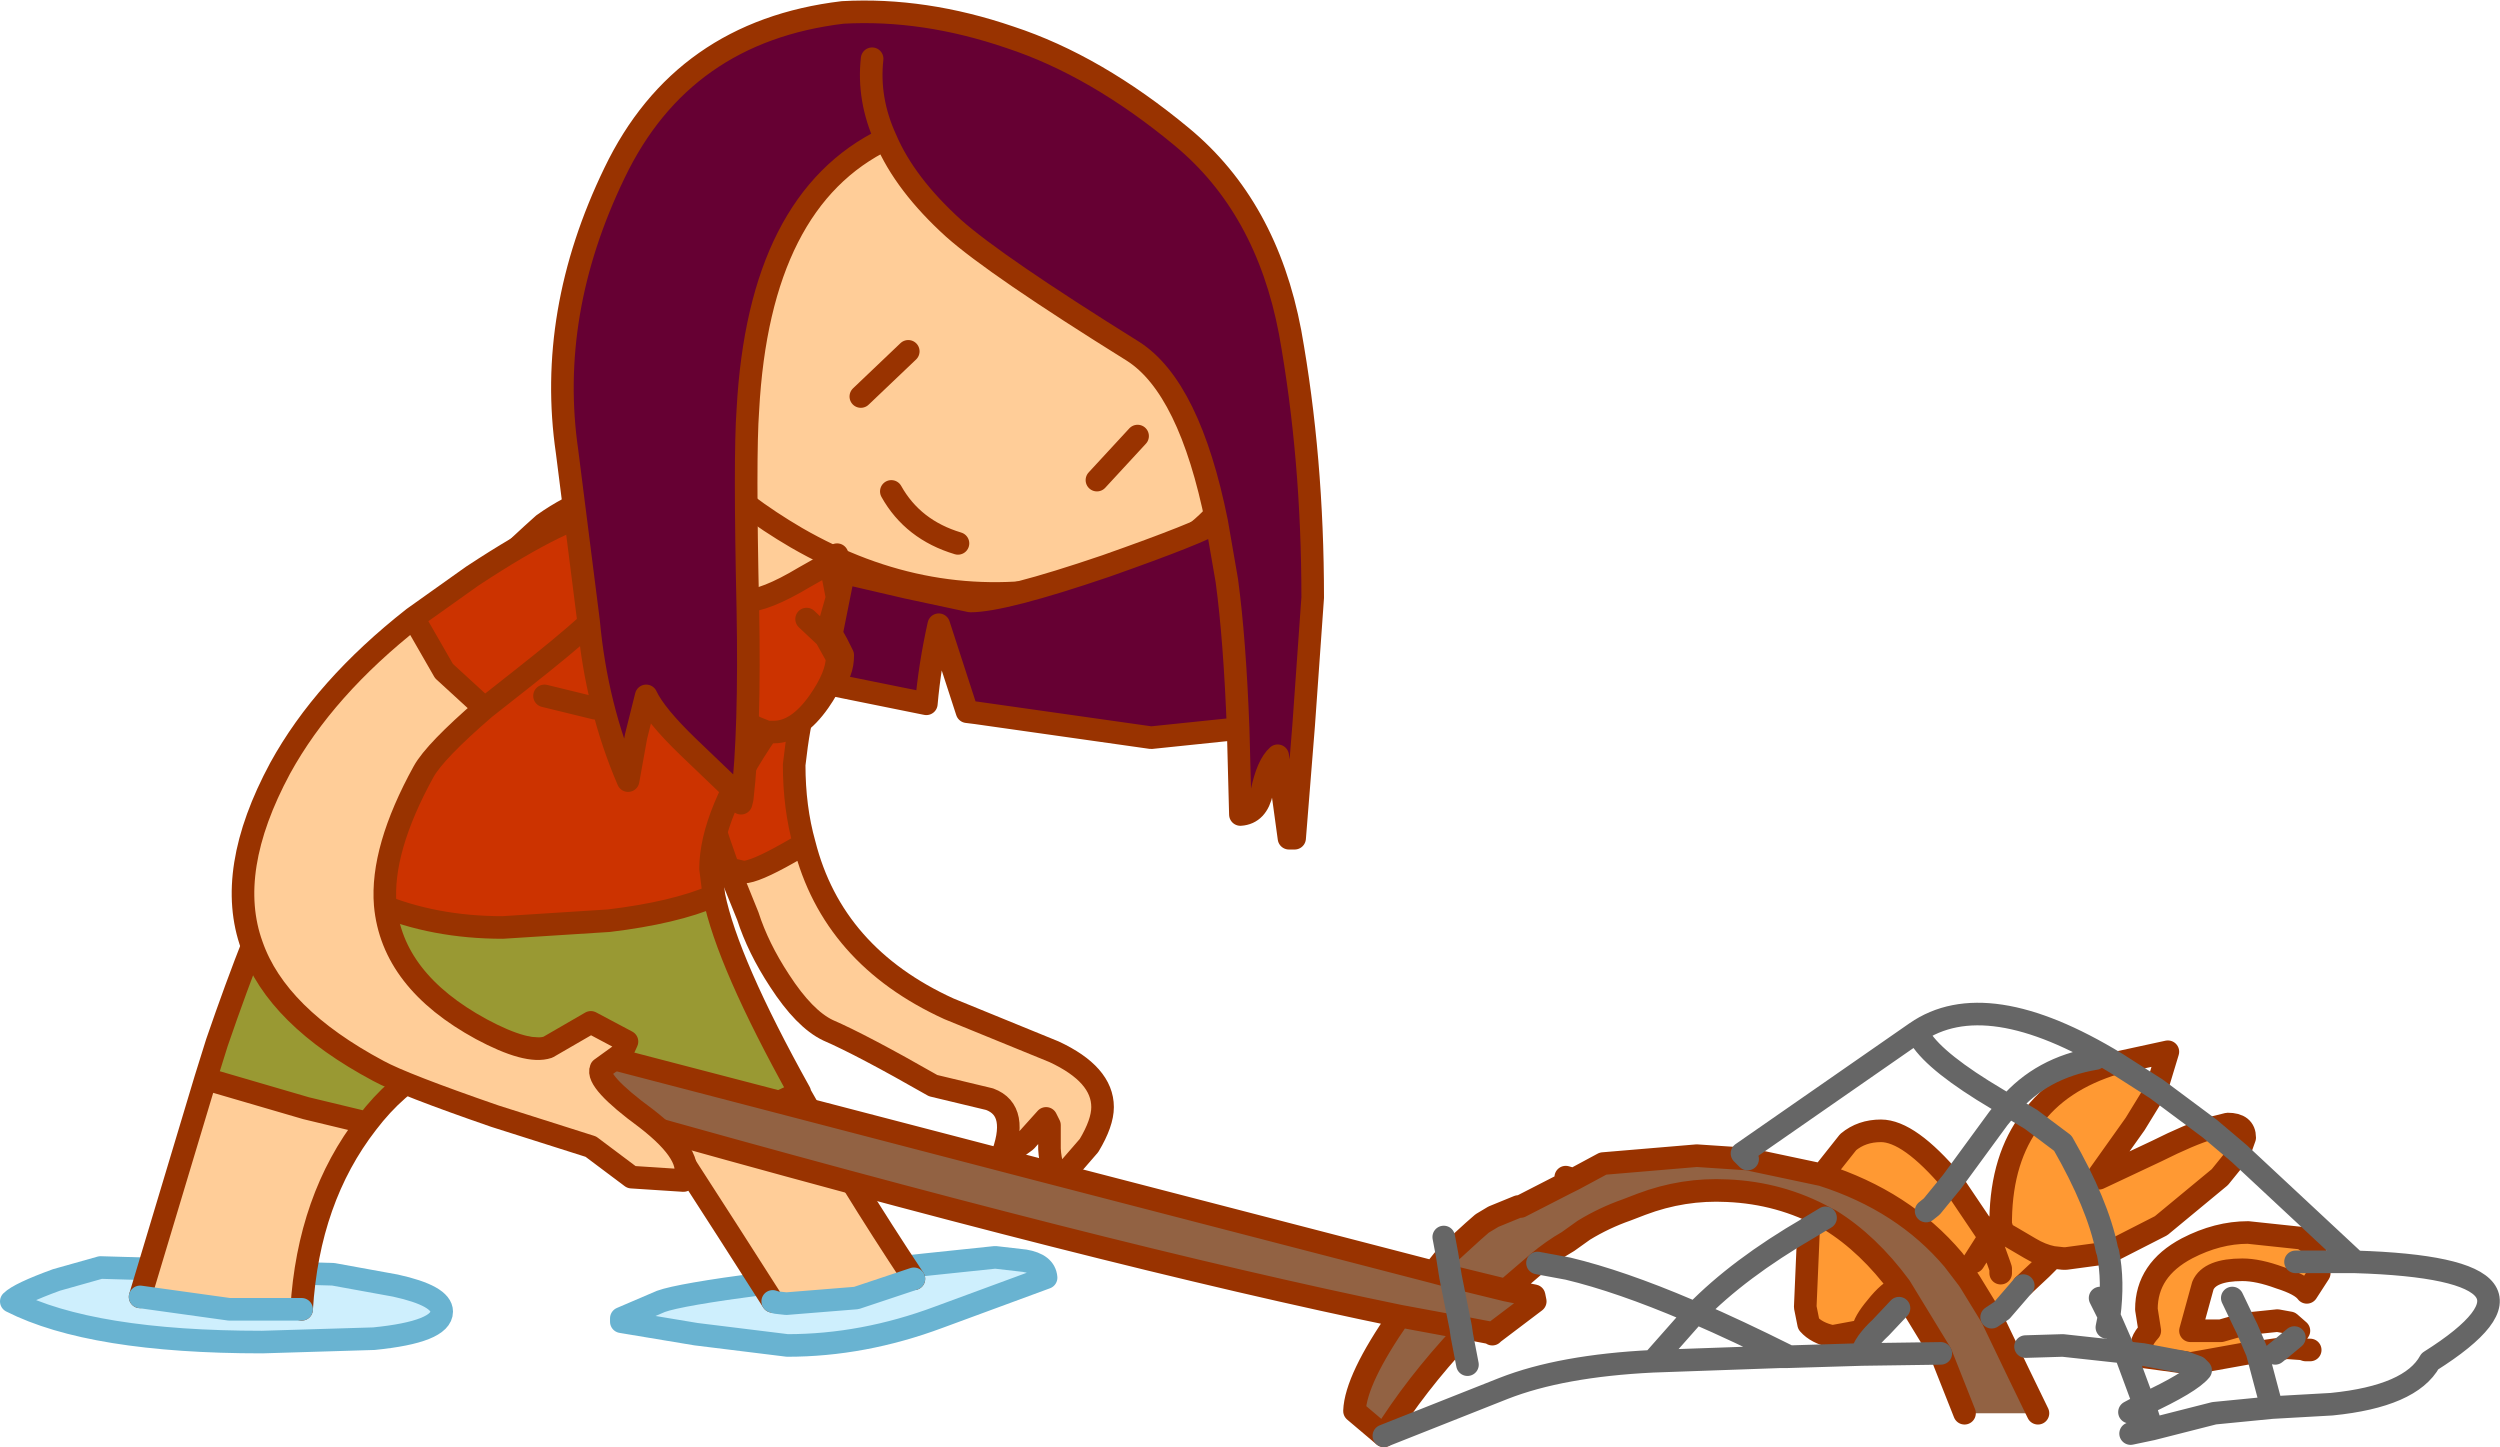
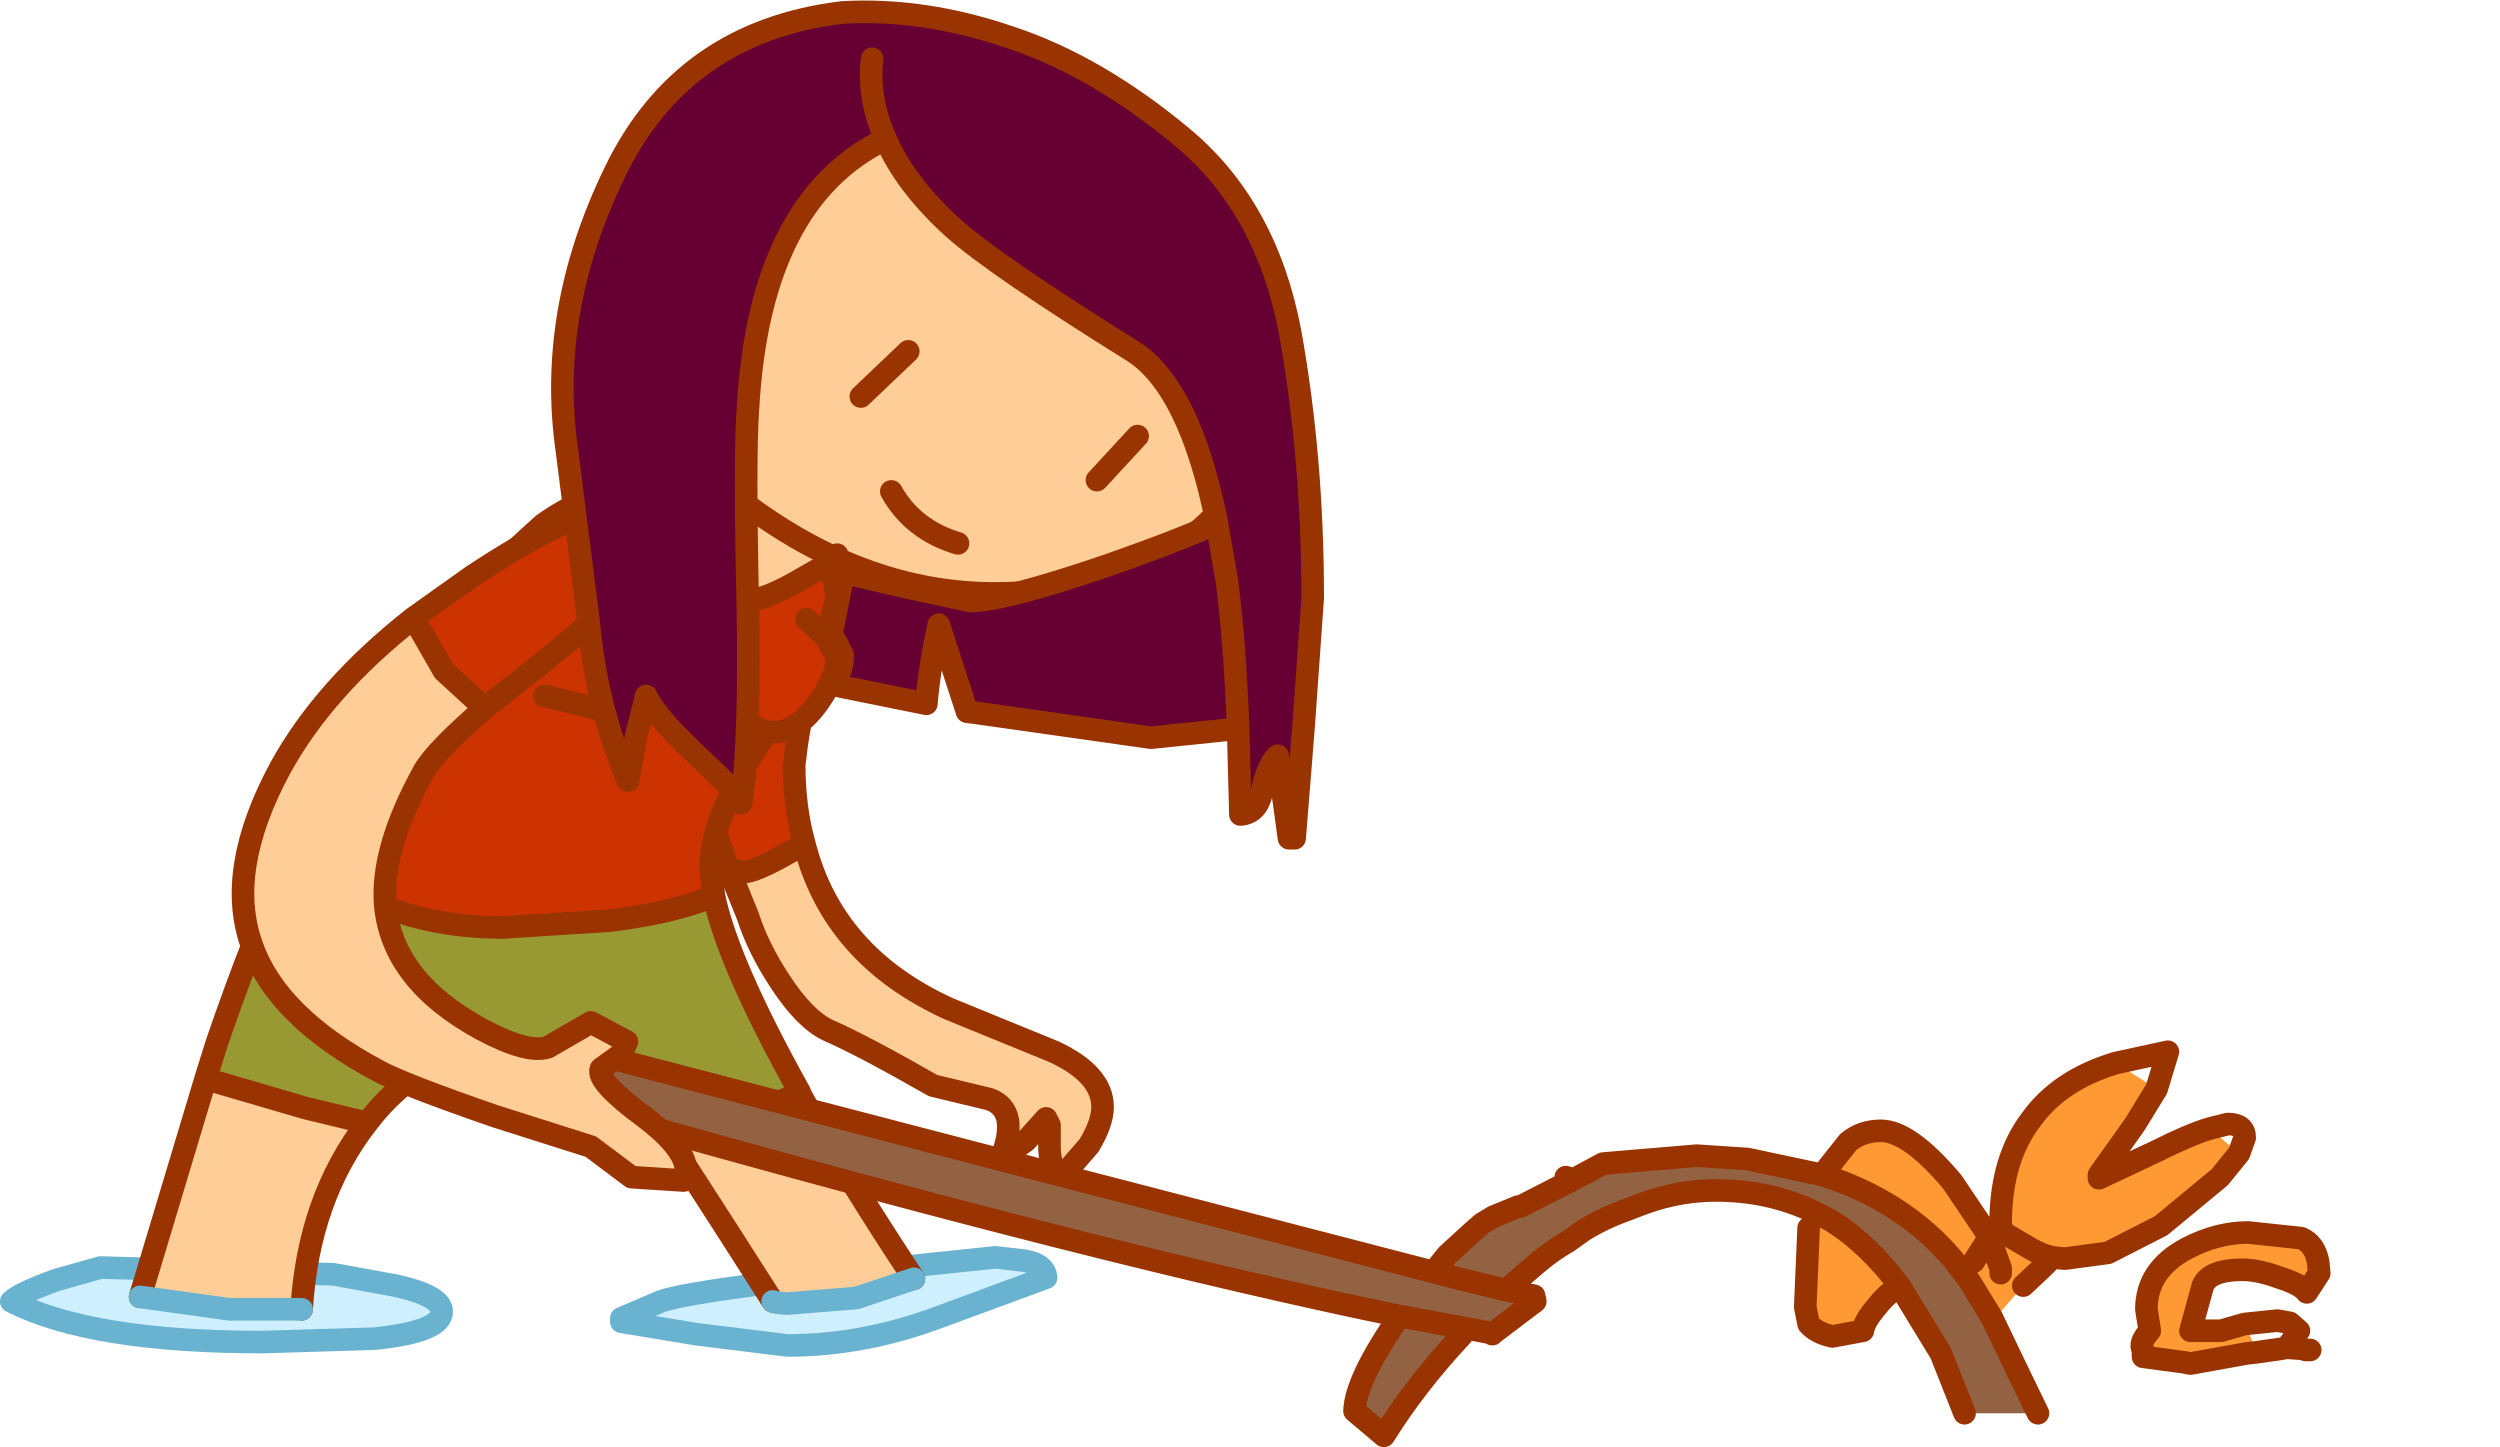
<svg xmlns="http://www.w3.org/2000/svg" height="64.05px" width="110.65px">
  <g transform="matrix(1.0, 0.0, 0.0, 1.0, 0.5, 0.5)">
    <path d="M19.05 57.55 Q19.05 58.45 16.05 58.75 L11.1 58.9 Q3.55 58.9 0.0 57.1 0.35 56.75 2.0 56.15 L3.95 55.6 14.25 55.9 17.0 56.4 Q19.05 56.85 19.05 57.55" fill="#ceeffd" fill-rule="evenodd" stroke="none" />
    <path d="M19.05 57.55 Q19.05 56.85 17.0 56.4 L14.25 55.9 3.95 55.6 2.0 56.15 Q0.35 56.75 0.0 57.1 3.55 58.9 11.1 58.9 L16.05 58.75 Q19.05 58.45 19.05 57.55 Z" fill="none" stroke="#69b3d1" stroke-linecap="round" stroke-linejoin="round" stroke-width="1.0" />
    <path d="M34.35 59.05 L30.3 58.55 27.0 58.0 27.0 57.85 28.75 57.1 Q30.4 56.5 43.55 55.15 L44.85 55.3 Q45.75 55.45 45.8 56.05 L41.05 57.8 Q37.7 59.05 34.35 59.05" fill="#ceeffd" fill-rule="evenodd" stroke="none" />
    <path d="M34.35 59.05 Q37.7 59.05 41.05 57.8 L45.8 56.05 Q45.75 55.45 44.85 55.3 L43.55 55.15 Q30.4 56.5 28.75 57.1 L27.0 57.85 27.0 58.0 30.3 58.55 34.35 59.05 Z" fill="none" stroke="#69b3d1" stroke-linecap="round" stroke-linejoin="round" stroke-width="1.0" />
    <path d="M31.75 37.95 L31.6 37.55 31.55 37.4 Q30.65 34.9 30.65 33.8 30.65 32.15 31.55 30.35 32.65 28.15 34.2 28.15 34.8 28.15 35.15 29.25 L35.35 29.9 Q35.2 30.15 35.15 30.55 34.85 31.55 34.65 33.35 34.65 35.25 35.1 36.85 L34.4 37.25 Q32.9 38.1 32.4 38.1 L31.75 37.95" fill="#cc3300" fill-rule="evenodd" stroke="none" />
    <path d="M35.1 36.85 Q36.35 41.8 41.5 44.15 L46.15 46.05 Q48.3 47.05 48.3 48.5 48.3 49.2 47.7 50.2 L46.4 51.7 Q46.0 51.25 45.95 50.35 L45.95 49.3 45.8 49.0 44.9 50.0 43.8 50.8 Q44.65 48.65 43.3 48.15 L40.8 47.55 Q37.65 45.75 36.15 45.1 35.1 44.6 34.0 42.9 33.05 41.45 32.6 40.05 L31.75 37.95 32.4 38.1 Q32.9 38.1 34.4 37.25 L35.1 36.85" fill="#ffcd98" fill-rule="evenodd" stroke="none" />
    <path d="M31.75 37.95 L31.6 37.55 31.55 37.4 Q30.65 34.9 30.65 33.8 30.65 32.15 31.55 30.35 32.65 28.15 34.2 28.15 34.8 28.15 35.15 29.25 L35.35 29.9 Q35.2 30.15 35.15 30.55 34.85 31.55 34.65 33.35 34.65 35.25 35.1 36.85 36.35 41.8 41.5 44.15 L46.15 46.05 Q48.3 47.05 48.3 48.5 48.3 49.2 47.7 50.2 L46.4 51.7 Q46.0 51.25 45.95 50.35 L45.95 49.3 45.8 49.0 44.9 50.0 43.8 50.8 Q44.65 48.65 43.3 48.15 L40.8 47.55 Q37.65 45.75 36.15 45.1 35.1 44.6 34.0 42.9 33.05 41.45 32.6 40.05 L31.75 37.95 32.4 38.1 Q32.9 38.1 34.4 37.25 L35.1 36.85" fill="none" stroke="#993300" stroke-linecap="round" stroke-linejoin="round" stroke-width="1.0" />
    <path d="M36.25 24.4 L36.55 25.95 36.05 27.7 36.55 28.6 Q36.55 29.4 35.75 30.55 34.8 31.9 33.75 31.9 L33.45 31.9 Q30.95 35.55 30.95 37.95 L31.1 39.15 Q29.35 39.9 26.45 40.25 L21.75 40.55 Q18.7 40.55 16.2 39.5 14.65 38.85 12.4 37.3 L12.55 36.9 Q14.0 33.8 16.55 30.3 19.4 26.4 23.55 22.7 25.8 21.1 28.2 21.1 L29.7 21.15 29.95 21.2 30.55 24.05 Q31.25 26.1 32.45 26.1 33.35 26.1 35.1 25.05 L36.25 24.4 M36.05 27.7 L35.2 26.9 36.05 27.7 M28.1 26.1 Q29.15 27.5 29.15 28.2 29.15 29.25 28.15 30.05 27.15 30.85 25.85 30.85 L23.6 30.3 25.85 30.85 Q27.15 30.85 28.15 30.05 29.15 29.25 29.15 28.2 29.15 27.5 28.1 26.1 M32.3 31.35 L32.95 31.7 33.45 31.9 32.95 31.7 32.3 31.35" fill="#cc3300" fill-rule="evenodd" stroke="none" />
    <path d="M34.9 47.85 L34.9 47.9 Q37.1 51.8 39.95 56.1 L37.4 56.95 34.3 57.2 33.85 57.15 33.7 57.1 31.75 54.05 29.85 51.1 29.05 49.9 Q30.2 49.9 31.8 49.3 L34.9 47.85 M15.75 49.2 Q13.15 52.55 12.85 57.45 L9.65 57.45 5.7 56.9 8.6 47.25 13.05 48.55 15.75 49.2 M29.95 21.2 L30.0 21.2 33.15 21.85 Q35.4 22.7 36.2 24.25 L36.25 24.4 35.1 25.05 Q33.35 26.1 32.45 26.1 31.25 26.1 30.55 24.05 L29.95 21.2" fill="#ffcd98" fill-rule="evenodd" stroke="none" />
    <path d="M31.1 39.15 Q31.7 42.1 34.9 47.85 L31.8 49.3 Q30.2 49.9 29.05 49.9 L28.75 49.5 Q25.85 45.85 22.15 45.85 18.3 45.85 15.75 49.2 L13.05 48.55 8.6 47.25 9.1 45.65 Q10.8 40.7 12.4 37.3 14.65 38.85 16.2 39.5 18.7 40.55 21.75 40.55 L26.45 40.25 Q29.35 39.9 31.1 39.15" fill="#999933" fill-rule="evenodd" stroke="none" />
    <path d="M29.7 21.15 L29.95 21.2 30.0 21.2 33.5 19.1 Q36.35 17.4 36.55 17.4 40.45 17.4 40.45 18.85 40.45 20.95 37.15 23.5 L36.25 24.4 36.55 25.95 36.05 27.7 36.55 28.6 Q36.55 29.4 35.75 30.55 34.8 31.9 33.75 31.9 L33.45 31.9 Q30.95 35.55 30.95 37.95 L31.1 39.15 Q31.7 42.1 34.9 47.85 L34.9 47.9 Q37.1 51.8 39.95 56.1 M33.7 57.1 L31.75 54.05 29.85 51.1 29.05 49.9 28.75 49.5 Q25.85 45.85 22.15 45.85 18.3 45.85 15.75 49.2 13.15 52.55 12.85 57.45 M5.7 56.9 L8.6 47.25 9.1 45.65 Q10.8 40.7 12.4 37.3 L12.4 37.25 12.55 36.9 Q14.0 33.8 16.55 30.3 19.4 26.4 23.55 22.7 25.8 21.1 28.2 21.1 L29.7 21.15 29.95 21.2 30.55 24.05 Q31.25 26.1 32.45 26.1 33.35 26.1 35.1 25.05 L36.25 24.4 36.2 24.25 Q35.4 22.7 33.15 21.85 L30.0 21.2 29.95 21.2 M35.2 26.9 L36.05 27.7 M37.15 23.5 L36.2 24.25 M33.45 31.9 L32.95 31.7 32.3 31.35 M23.6 30.3 L25.85 30.85 Q27.15 30.85 28.15 30.05 29.15 29.25 29.15 28.2 29.15 27.5 28.1 26.1 M12.4 37.3 Q14.65 38.85 16.2 39.5 18.7 40.55 21.75 40.55 L26.45 40.25 Q29.35 39.9 31.1 39.15 M15.75 49.2 L13.05 48.55 8.6 47.25 M34.9 47.85 L31.8 49.3 Q30.2 49.9 29.05 49.9" fill="none" stroke="#993300" stroke-linecap="round" stroke-linejoin="round" stroke-width="1.0" />
    <path d="M39.95 56.1 L37.4 56.95 34.3 57.2 33.85 57.15 33.7 57.1 M12.85 57.45 L9.65 57.45 5.7 56.9" fill="none" stroke="#69b3d1" stroke-linecap="round" stroke-linejoin="round" stroke-width="1.0" />
    <path d="M76.85 50.8 L80.15 51.5 Q83.75 52.65 85.95 55.25 L86.6 56.1 86.7 56.25 87.65 57.8 88.85 60.3 89.7 62.05 86.45 62.05 85.4 59.4 83.6 56.45 Q82.2 54.55 80.5 53.5 L80.3 53.4 Q78.3 52.3 75.95 52.2 74.0 52.1 72.15 52.8 L71.5 53.05 Q70.5 53.4 69.6 53.95 L68.9 54.45 Q68.2 54.85 67.55 55.4 L66.15 56.6 63.7 56.0 66.15 56.6 67.4 56.85 67.45 57.1 65.6 58.5 65.55 58.55 65.5 58.5 64.45 58.3 64.2 58.6 64.15 58.25 64.2 58.6 Q62.15 60.8 60.75 63.05 L59.45 61.95 Q59.5 60.55 61.45 57.75 48.3 55.05 26.55 48.9 24.05 47.3 25.0 46.75 25.8 46.25 26.6 46.35 L45.4 51.25 62.95 55.8 63.55 55.05 64.7 54.0 65.1 53.65 65.6 53.35 66.7 52.9 66.75 52.9 66.8 52.9 68.75 51.9 69.15 51.7 68.75 51.9 68.8 51.6 69.15 51.7 70.45 51.0 74.6 50.65 76.85 50.8 M63.7 56.0 L63.55 55.05 63.7 56.0 64.15 58.25 63.7 56.0 62.95 55.8 63.7 56.0 M64.15 58.25 L64.45 58.3 64.15 58.25 61.45 57.75 64.15 58.25" fill="#926243" fill-rule="evenodd" stroke="none" />
    <path d="M89.4 49.05 Q90.65 47.3 93.15 46.55 L94.95 47.7 94.0 49.25 92.4 51.5 92.4 51.65 94.95 50.45 Q96.45 49.7 97.3 49.45 L98.6 50.55 97.75 51.6 95.15 53.75 92.8 54.95 92.75 54.8 Q92.35 52.8 90.8 50.1 L89.4 49.05 90.8 50.1 Q92.35 52.8 92.75 54.8 L92.8 54.95 90.95 55.2 90.8 55.2 90.35 55.15 89.85 55.65 89.05 56.4 88.1 57.5 87.65 57.8 86.7 56.25 86.6 56.1 85.95 55.25 Q83.75 52.65 80.15 51.5 L81.3 50.05 Q81.9 49.55 82.75 49.55 84.0 49.55 85.9 51.8 L87.55 54.25 87.95 53.65 88.05 53.7 88.05 53.45 Q88.1 50.75 89.4 49.05 M94.35 59.45 L94.35 59.25 Q94.15 58.95 94.65 58.4 L94.5 57.45 Q94.5 55.7 96.3 54.75 97.65 54.05 99.0 54.05 L101.35 54.3 Q101.95 54.55 102.1 55.35 L101.1 55.35 102.1 55.35 102.15 55.85 101.6 56.7 Q101.35 56.35 100.4 56.05 99.45 55.7 98.75 55.7 97.3 55.7 97.0 56.4 L96.45 58.4 97.8 58.4 98.85 58.1 98.95 58.3 99.4 59.35 98.95 59.4 96.45 59.85 96.2 59.8 94.35 59.45 M88.05 53.7 L88.1 53.85 88.15 54.05 88.5 54.25 89.35 54.75 Q89.85 55.05 90.35 55.15 89.85 55.05 89.35 54.75 L88.5 54.25 88.15 54.05 88.1 53.85 88.05 53.7 M88.05 55.65 L88.0 55.5 87.55 54.25 88.0 55.5 88.05 55.65 88.05 55.85 88.05 55.7 88.05 55.65 M87.55 54.25 L86.85 55.35 87.55 54.25 M84.75 53.1 L85.0 52.9 85.9 51.8 85.0 52.9 84.75 53.1 M83.6 56.45 Q83.1 56.65 82.55 57.35 82.0 58.0 81.95 58.4 L80.6 58.65 Q79.9 58.5 79.55 58.1 L79.4 57.35 79.55 53.85 80.3 53.4 80.5 53.5 Q82.2 54.55 83.6 56.45" fill="#ff9933" fill-rule="evenodd" stroke="none" />
    <path d="M89.4 49.05 Q90.65 47.3 93.15 46.55 L95.45 46.05 94.95 47.7 94.0 49.25 92.4 51.5 92.4 51.65 94.95 50.45 Q96.45 49.7 97.3 49.45 L98.1 49.25 Q98.85 49.25 98.85 49.85 L98.6 50.55 97.75 51.6 95.15 53.75 92.8 54.95 90.95 55.2 90.8 55.2 90.35 55.15 89.85 55.65 89.05 56.4 M76.85 50.8 L80.15 51.5 81.3 50.05 Q81.9 49.55 82.75 49.55 84.0 49.55 85.9 51.8 L87.55 54.25 87.95 53.65 88.05 53.45 Q88.1 50.75 89.4 49.05 M94.35 59.45 L94.35 59.25 Q94.15 58.95 94.65 58.4 L94.5 57.45 Q94.5 55.7 96.3 54.75 97.65 54.05 99.0 54.05 L101.35 54.3 Q101.95 54.55 102.1 55.35 L102.15 55.85 101.6 56.7 Q101.35 56.35 100.4 56.05 99.45 55.7 98.75 55.7 97.3 55.7 97.0 56.4 L96.45 58.4 97.8 58.4 98.85 58.1 100.3 57.95 100.85 58.05 101.25 58.4 101.05 58.7 100.7 59.15 101.4 59.2 101.55 59.25 101.75 59.25 101.6 59.25 101.55 59.25 M94.35 59.45 L94.35 59.55 96.2 59.8 96.45 59.85 98.95 59.4 99.4 59.35 100.45 59.2 100.7 59.15 M90.35 55.15 Q89.85 55.05 89.35 54.75 L88.5 54.25 88.15 54.05 88.1 53.85 88.05 53.7 88.05 53.45 M87.55 54.25 L88.0 55.5 88.05 55.65 88.05 55.7 88.05 55.85 88.05 55.65 M86.85 55.35 L87.55 54.25 M87.65 57.8 L88.85 60.3 89.7 62.05 M86.45 62.05 L85.4 59.4 83.6 56.45 Q82.2 54.55 80.5 53.5 L80.3 53.4 Q78.3 52.3 75.95 52.2 74.0 52.1 72.15 52.8 L71.5 53.05 Q70.5 53.4 69.6 53.95 L68.9 54.45 Q68.2 54.85 67.55 55.4 L66.15 56.6 67.4 56.85 67.45 57.1 65.6 58.5 65.55 58.55 65.5 58.5 64.45 58.3 64.2 58.6 Q62.15 60.8 60.75 63.05 L59.45 61.95 Q59.5 60.55 61.45 57.75 48.3 55.05 26.55 48.9 24.05 47.3 25.0 46.75 25.8 46.25 26.6 46.35 L45.4 51.25 62.95 55.8 63.55 55.05 64.7 54.0 65.1 53.65 65.6 53.35 66.7 52.9 M79.55 53.85 L79.4 57.35 79.55 58.1 Q79.9 58.5 80.6 58.65 L81.95 58.4 Q82.0 58.0 82.55 57.35 83.1 56.65 83.6 56.45 M87.65 57.8 L86.7 56.25 86.6 56.1 85.95 55.25 Q83.75 52.65 80.15 51.5 M76.85 50.8 L74.6 50.65 70.45 51.0 69.15 51.7 68.75 51.9 66.8 52.9 66.75 52.9 M63.7 56.0 L66.15 56.6 M69.15 51.7 L68.8 51.6 M64.45 58.3 L64.15 58.25 61.45 57.75 M63.7 56.0 L62.95 55.8" fill="none" stroke="#993300" stroke-linecap="round" stroke-linejoin="round" stroke-width="1.0" />
-     <path d="M85.9 51.8 L87.95 49.0 88.4 48.45 87.9 48.15 Q85.2 46.55 84.5 45.45 M92.25 46.35 Q89.85 46.75 88.4 48.45 L89.4 49.05 90.8 50.1 Q92.35 52.8 92.75 54.8 L92.8 54.95 Q93.05 56.2 92.85 57.75 L93.55 59.35 90.8 59.05 89.15 59.1 M93.15 46.55 Q87.4 43.05 84.3 45.2 L76.6 50.55 76.85 50.8 M98.6 50.55 L97.3 49.45 94.95 47.7 93.15 46.55 M98.6 50.55 L103.75 55.35 Q113.55 55.65 107.05 59.75 106.2 61.3 102.7 61.65 L100.05 61.8 97.5 62.05 94.75 62.75 93.8 62.95 M102.1 55.35 L103.75 55.35 M102.1 55.35 L101.1 55.35 M98.85 58.1 L98.3 56.95 M92.75 58.25 L92.85 57.75 92.45 56.95 M96.2 59.8 L94.35 59.45 93.9 59.4 93.55 59.35 94.4 61.65 Q96.45 60.7 96.9 60.15 L96.75 60.0 96.2 59.8 M99.4 59.35 L98.95 58.3 98.85 58.1 M100.45 59.2 L100.2 59.4 M100.05 61.8 L99.4 59.35 M100.45 59.2 L101.05 58.7 M89.05 56.4 L88.1 57.5 87.65 57.8 M85.4 59.4 L81.9 59.45 78.6 59.55 78.3 59.55 72.65 59.75 Q68.6 59.95 66.05 60.95 L60.75 63.05 M63.55 55.05 L63.4 54.25 M85.9 51.8 L85.0 52.9 84.75 53.1 M80.3 53.4 L79.55 53.85 Q76.45 55.65 74.55 57.6 76.4 58.4 78.6 59.5 L78.6 59.55 M83.55 57.4 L82.75 58.25 Q82.0 58.95 81.9 59.45 M94.75 62.75 L94.4 61.65 93.75 62.0 M67.55 55.4 L68.9 55.65 Q71.2 56.2 74.25 57.5 L74.55 57.6 72.65 59.75 M63.55 55.05 L63.7 56.0 64.15 58.25 64.2 58.6 64.45 59.9" fill="none" stroke="#666666" stroke-linecap="round" stroke-linejoin="round" stroke-width="1.0" />
    <path d="M17.8 26.85 L20.4 25.0 Q24.65 22.2 26.45 22.05 27.4 23.15 27.45 24.0 L26.75 25.8 Q26.35 26.6 22.6 29.55 L20.95 30.85 19.15 29.2 17.8 26.85" fill="#cc3300" fill-rule="evenodd" stroke="none" />
    <path d="M20.95 30.85 Q18.75 32.75 18.25 33.65 16.35 37.1 16.55 39.55 16.85 42.9 20.8 45.05 22.85 46.15 23.75 45.85 L25.65 44.75 27.25 45.6 27.0 46.15 26.1 46.8 Q25.85 47.35 28.1 49.0 30.3 50.7 29.75 51.75 L27.45 51.6 25.65 50.25 21.4 48.9 Q17.35 47.5 16.25 46.9 11.75 44.5 10.65 41.35 9.45 38.05 11.9 33.5 13.85 29.95 17.8 26.85 L19.15 29.2 20.95 30.85" fill="#ffcd98" fill-rule="evenodd" stroke="none" />
    <path d="M17.8 26.85 L20.4 25.0 Q24.65 22.2 26.45 22.05 27.4 23.15 27.45 24.0 L26.75 25.8 Q26.35 26.6 22.6 29.55 L20.95 30.85 Q18.75 32.75 18.25 33.65 16.35 37.1 16.55 39.55 16.85 42.9 20.8 45.05 22.85 46.15 23.75 45.85 L25.65 44.75 27.25 45.6 27.0 46.15 26.1 46.8 Q25.85 47.35 28.1 49.0 30.3 50.7 29.75 51.75 L27.45 51.6 25.65 50.25 21.4 48.9 Q17.35 47.5 16.25 46.9 11.75 44.5 10.65 41.35 9.45 38.05 11.9 33.5 13.85 29.95 17.8 26.85 L19.15 29.2 20.95 30.85" fill="none" stroke="#993300" stroke-linecap="round" stroke-linejoin="round" stroke-width="1.0" />
    <path d="M49.85 18.8 L48.05 20.75 49.85 18.8 M55.75 14.15 Q56.2 17.6 54.3 20.9 52.35 24.35 46.8 25.45 40.55 26.65 34.75 23.3 29.95 20.5 27.45 16.15 24.95 11.55 26.9 8.15 L27.7 7.1 29.7 5.25 30.65 3.95 Q30.95 3.3 32.65 2.6 34.3 1.9 39.35 1.95 44.35 2.05 49.7 5.35 55.1 8.6 55.75 14.15 M38.95 21.25 Q39.9 22.95 41.9 23.55 39.9 22.95 38.95 21.25 M37.6 17.05 L39.7 15.05 37.6 17.05" fill="#ffcd98" fill-rule="evenodd" stroke="none" />
    <path d="M48.05 20.75 L49.85 18.8 M55.75 14.15 Q56.2 17.6 54.3 20.9 52.35 24.35 46.8 25.45 40.55 26.65 34.75 23.3 29.95 20.5 27.45 16.15 24.95 11.55 26.9 8.15 L27.7 7.1 29.7 5.25 30.65 3.95 Q30.95 3.3 32.65 2.6 34.3 1.9 39.35 1.95 44.35 2.05 49.7 5.35 55.1 8.6 55.75 14.15 M39.7 15.05 L37.6 17.05 M41.9 23.55 Q39.9 22.95 38.95 21.25" fill="none" stroke="#993300" stroke-linecap="round" stroke-linejoin="round" stroke-width="1.0" />
    <path d="M53.35 22.6 Q52.15 16.65 49.65 15.05 43.55 11.25 41.7 9.6 39.55 7.65 38.7 5.65 33.1 8.35 32.6 17.65 32.45 19.7 32.6 26.45 32.7 31.85 32.35 34.85 L32.3 34.8 29.95 32.55 Q28.5 31.15 28.1 30.3 L27.65 32.1 27.3 34.05 Q25.9 30.8 25.55 27.0 L24.6 19.5 Q23.7 13.35 26.7 7.15 29.7 0.9 36.8 0.05 40.4 -0.15 44.2 1.15 48.0 2.4 51.8 5.55 55.55 8.65 56.6 14.2 57.6 19.75 57.6 25.95 L57.2 31.6 56.8 36.6 56.55 36.6 56.05 32.95 Q55.6 33.35 55.35 34.55 55.15 35.5 54.4 35.55 L54.3 31.75 Q54.15 27.8 53.8 25.2 L53.35 22.6 53.8 25.2 Q54.15 27.8 54.3 31.75 L50.45 32.15 42.7 31.05 42.3 31.0 41.05 27.15 Q40.65 28.95 40.5 30.65 L36.3 29.8 Q36.8 29.3 36.8 28.5 L36.55 28.0 36.3 27.55 36.55 26.3 36.8 25.05 36.85 24.85 39.65 25.5 42.45 26.1 Q43.9 26.1 48.45 24.55 52.7 23.05 53.35 22.6 M38.1 2.1 Q37.9 3.9 38.7 5.65 37.9 3.9 38.1 2.1" fill="#660033" fill-rule="evenodd" stroke="none" />
    <path d="M38.7 5.65 Q39.55 7.65 41.7 9.6 43.55 11.25 49.65 15.05 52.15 16.65 53.35 22.6 L53.8 25.2 Q54.15 27.8 54.3 31.75 L54.4 35.55 Q55.15 35.5 55.35 34.55 55.6 33.35 56.05 32.95 L56.55 36.6 56.8 36.6 57.2 31.6 57.6 25.95 Q57.6 19.75 56.6 14.2 55.55 8.65 51.8 5.55 48.0 2.4 44.2 1.15 40.4 -0.15 36.8 0.05 29.7 0.9 26.7 7.15 23.7 13.35 24.6 19.5 L25.55 27.0 Q25.9 30.8 27.3 34.05 L27.65 32.1 28.1 30.3 Q28.5 31.15 29.95 32.55 L32.3 34.8 32.3 35.05 32.35 34.85 Q32.7 31.85 32.6 26.45 32.45 19.7 32.6 17.65 33.1 8.35 38.7 5.65 37.9 3.9 38.1 2.1 M53.35 22.6 Q52.7 23.05 48.45 24.55 43.9 26.1 42.45 26.1 L39.65 25.5 36.85 24.85 36.8 24.85 36.55 24.05 M36.8 25.05 L36.55 26.3 36.3 27.55 36.55 28.0 36.8 28.5 Q36.8 29.3 36.3 29.8 L40.5 30.65 Q40.65 28.95 41.05 27.15 L42.3 31.0 42.7 31.05 50.45 32.15 54.3 31.75 M36.8 25.05 L36.8 24.85" fill="none" stroke="#993300" stroke-linecap="round" stroke-linejoin="round" stroke-width="1.0" />
  </g>
</svg>